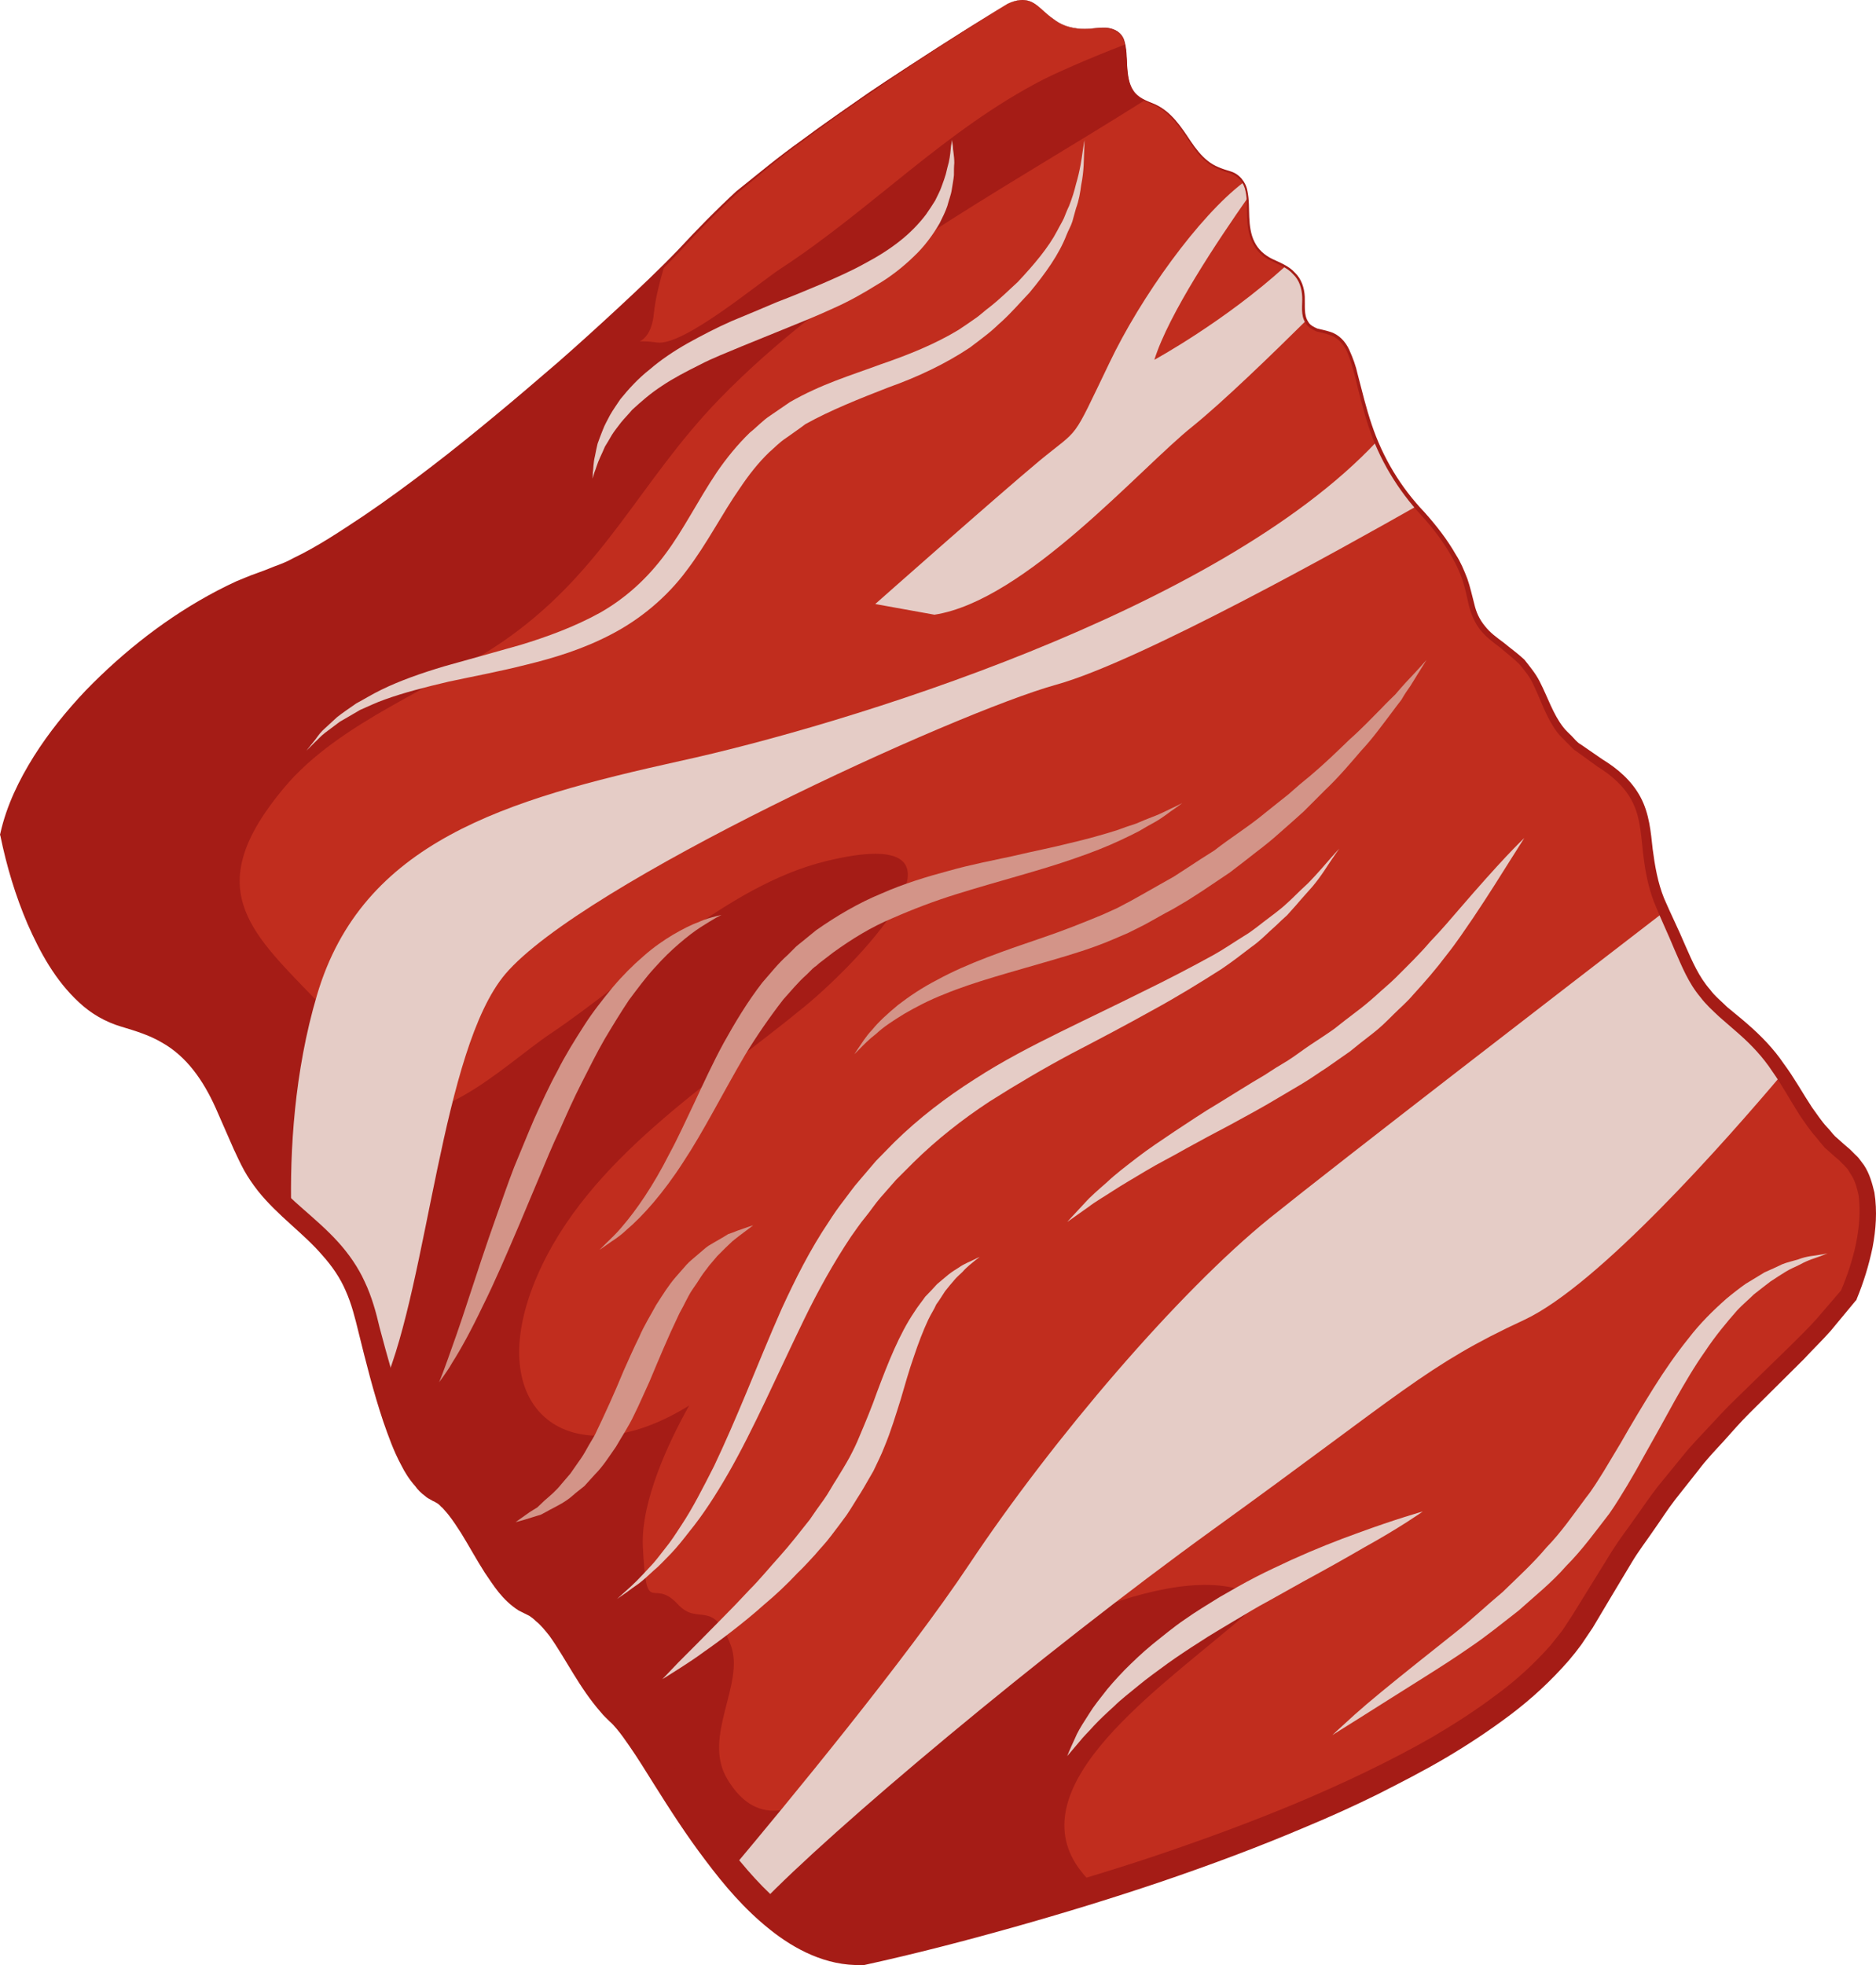
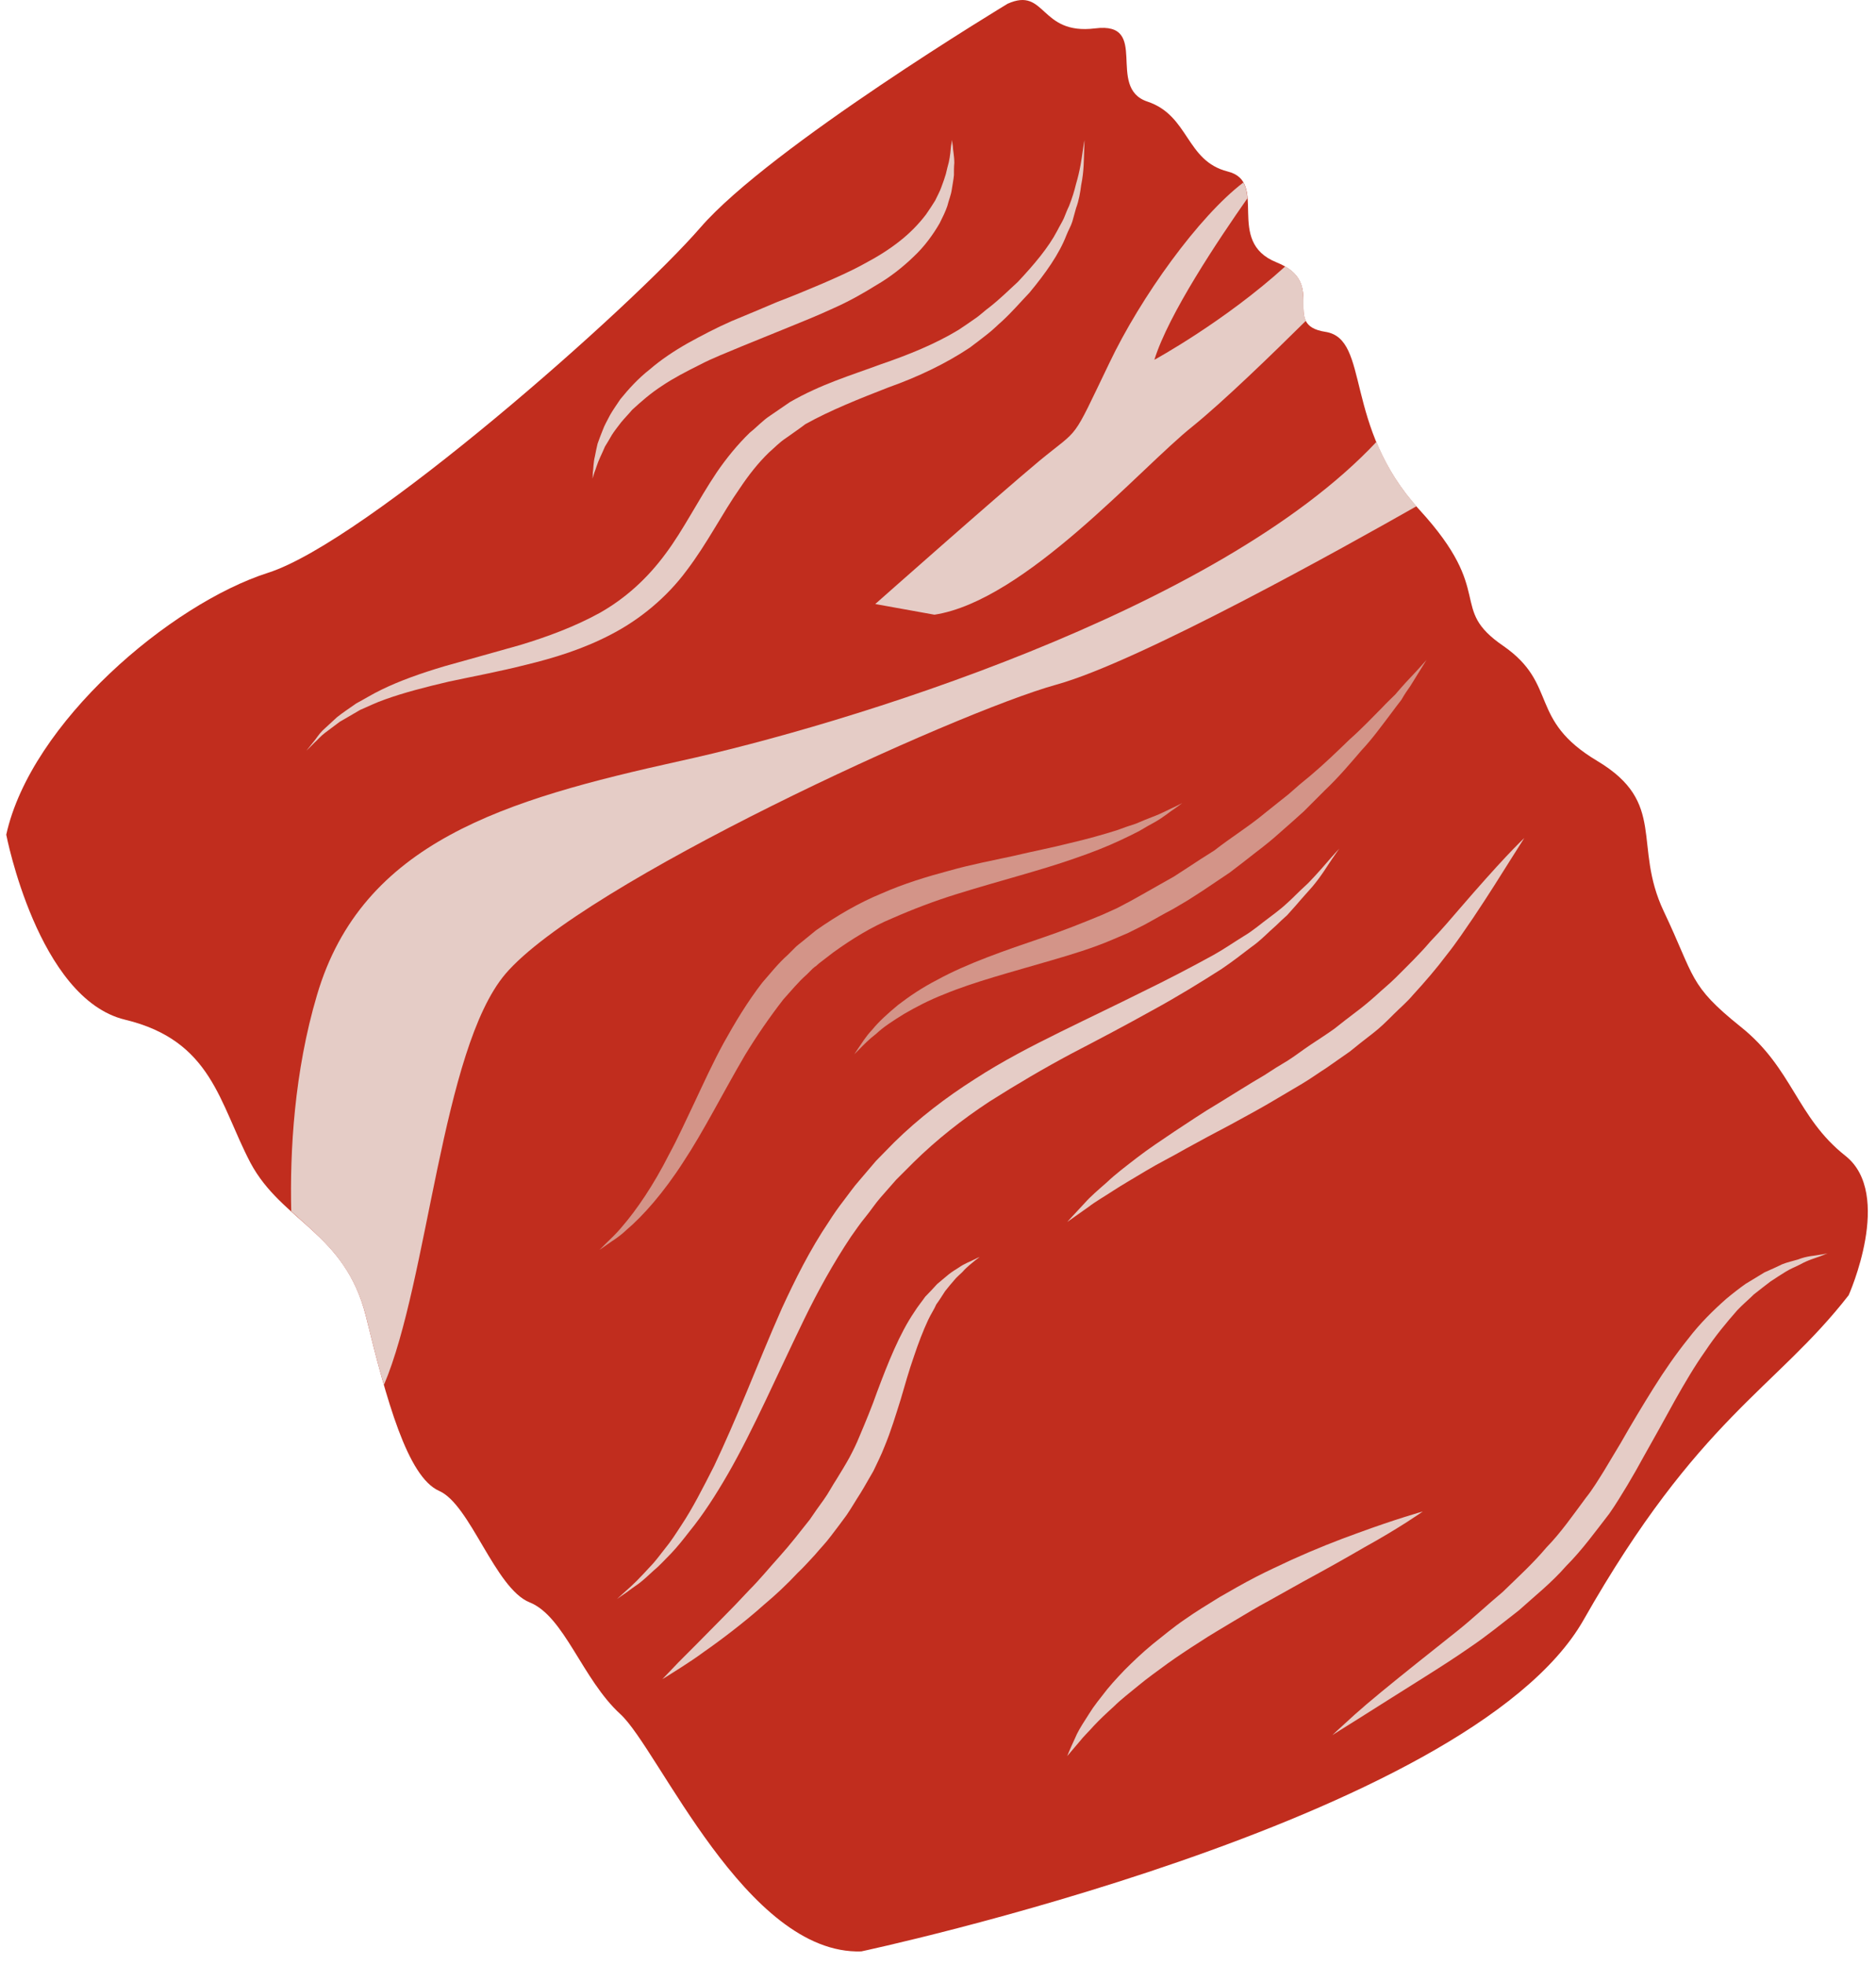
<svg xmlns="http://www.w3.org/2000/svg" id="svg42" viewBox="0 0 5101.306 5342.261" style="clip-rule:evenodd;fill-rule:evenodd;image-rendering:optimizeQuality;shape-rendering:geometricPrecision;text-rendering:geometricPrecision" version="1.1" height="53.423mm" width="51.013mm" xml:space="preserve">
  <defs id="defs4">
    <style id="style2" type="text/css">
   
    .fil3 {fill:#A51C16;fill-rule:nonzero}
    .fil0 {fill:#C12D1E;fill-rule:nonzero}
    .fil2 {fill:#D39488;fill-rule:nonzero}
    .fil1 {fill:#E5CCC6;fill-rule:nonzero}
   
  </style>
  </defs>
  <g transform="translate(-7924,-11978.878)" id="Vrstva_x0020_1">
    <path style="fill:#c12d1e;fill-rule:nonzero" id="path7" d="m 10664,11989 c 0,0 -645,389 -835,608 -189,218 -910,854 -1176,939 -266,85 -645,408 -712,712 0,0 86,446 323,503 237,57 256,227 341,389 86,161 257,189 314,417 56,228 113,437 199,475 85,37 152,265 246,303 95,38 143,209 247,304 104,95 342,655 655,645 0,0 1651,-351 1964,-901 313,-551 522,-627 721,-883 0,0 123,-275 -9,-379 -133,-105 -143,-238 -285,-351 -142,-114 -123,-133 -209,-314 -85,-180 10,-294 -180,-408 -190,-113 -105,-208 -256,-313 -152,-104 -19,-142 -228,-370 -209,-227 -133,-465 -256,-484 -124,-19 9,-132 -133,-189 -142,-57 -19,-219 -133,-247 -114,-29 -104,-152 -218,-190 -114,-38 9,-218 -142,-199 -152,19 -133,-114 -238,-67 z" class="fil0" />
    <path style="fill:#e5ccc6;fill-rule:nonzero" id="path9" d="m 10826,15301 c 0,0 17,-19 48,-52 15,-17 36,-35 60,-56 23,-22 51,-43 82,-67 31,-24 66,-47 103,-72 37,-24 76,-51 117,-75 41,-25 83,-52 126,-77 21,-14 42,-27 64,-40 19,-12 41,-29 62,-43 21,-14 43,-28 64,-43 19,-15 38,-30 58,-45 19,-14 38,-30 56,-46 17,-16 36,-31 53,-48 33,-33 66,-65 94,-98 30,-31 57,-63 82,-92 50,-58 93,-106 124,-139 31,-33 50,-51 50,-51 0,0 -14,22 -38,60 -24,38 -58,93 -101,157 -22,32 -45,67 -73,102 -27,36 -58,72 -91,108 -16,19 -35,35 -53,53 -18,18 -36,36 -57,52 -21,16 -41,32 -62,49 -21,15 -42,29 -63,44 -22,14 -41,28 -66,43 -22,13 -44,26 -66,39 -43,26 -88,50 -130,73 -42,22 -83,44 -121,65 -38,22 -75,40 -108,60 -33,20 -63,37 -89,54 -26,17 -49,30 -67,44 -37,26 -58,41 -58,41 z" class="fil1" />
    <path style="fill:#e5ccc6;fill-rule:nonzero" id="path11" d="m 11547,16696 c 0,0 22,-21 61,-56 39,-35 98,-83 168,-139 35,-28 73,-58 113,-90 40,-32 79,-69 121,-104 40,-39 82,-77 119,-121 40,-41 73,-89 108,-136 17,-21 34,-49 49,-73 15,-25 30,-50 45,-75 29,-51 59,-101 89,-149 30,-48 62,-94 95,-135 32,-42 69,-78 103,-108 18,-15 36,-29 53,-41 18,-11 35,-21 51,-31 18,-8 34,-15 48,-22 15,-6 30,-9 43,-13 25,-10 46,-10 60,-13 14,-2 21,-4 21,-4 0,0 -7,3 -20,8 -13,5 -33,10 -56,23 -12,6 -25,11 -38,19 -13,8 -27,17 -42,27 -14,11 -29,22 -45,35 -14,14 -30,27 -45,43 -29,33 -59,69 -87,111 -29,41 -56,87 -83,135 -27,49 -55,100 -84,151 -14,26 -29,52 -45,79 -16,26 -30,50 -49,77 -38,49 -74,99 -117,142 -40,46 -87,83 -129,121 -45,35 -88,70 -131,99 -43,30 -84,56 -122,80 -76,48 -140,88 -184,116 -45,28 -70,44 -70,44 z" class="fil1" />
    <path style="fill:#d39488;fill-rule:nonzero" id="path13" d="m 10247,14845 c 0,0 4,-6 12,-18 8,-11 18,-29 37,-49 17,-21 41,-43 70,-67 30,-23 65,-47 106,-68 82,-45 184,-80 290,-116 53,-18 106,-39 159,-61 l 40,-18 38,-20 c 25,-14 52,-29 78,-44 l 39,-22 37,-24 c 24,-16 49,-32 73,-47 46,-36 95,-66 138,-102 21,-17 43,-34 64,-51 20,-18 40,-35 60,-51 39,-33 74,-67 106,-98 34,-30 62,-60 88,-86 12,-13 25,-25 36,-36 10,-12 20,-23 29,-33 36,-38 56,-61 56,-61 0,0 -16,26 -44,71 -8,11 -16,23 -24,37 -10,13 -20,26 -31,41 -23,30 -47,64 -78,97 -30,35 -62,73 -100,109 -18,18 -37,37 -57,57 -20,18 -41,37 -63,56 -21,19 -43,37 -67,55 -23,18 -47,37 -71,55 -25,17 -51,34 -76,51 l -39,25 -39,23 c -27,14 -52,29 -80,44 l -42,21 -42,18 c -56,24 -113,41 -168,57 -109,32 -209,58 -291,92 -41,16 -77,35 -108,53 -31,19 -57,36 -76,54 -21,16 -35,31 -45,41 -10,10 -15,15 -15,15 z" class="fil2" />
    <path style="fill:#e5ccc6;fill-rule:nonzero" id="path15" d="m 10465,13650 c 247,-38 560,-399 702,-512 84,-68 215,-195 308,-287 -19,-40 18,-105 -56,-148 -165,150 -356,254 -356,254 39,-125 174,-326 253,-439 -1,-16 -4,-31 -11,-43 -121,92 -279,311 -365,492 -105,218 -76,171 -190,265 -114,95 -446,389 -446,389 z" class="fil1" />
-     <path style="fill:#a51c16;fill-rule:nonzero" id="path17" d="m 10905,17113 c -30,-33 -63,-65 -79,-118 -69,-235 345,-491 529,-667 -206,-141 -694,123 -883,250 -162,109 -417,492 -570,238 -70,-116 49,-259 9,-365 -50,-129 -88,-50 -144,-111 -70,-76 -85,44 -95,-158 -5,-120 68,-279 126,-382 -326,202 -571,11 -413,-353 138,-318 469,-520 726,-731 163,-134 510,-506 59,-396 -271,66 -521,316 -749,469 -130,87 -347,310 -495,173 -57,-54 -11,-158 -49,-207 -31,-41 -68,-31 -100,-64 -178,-184 -306,-301 -81,-570 153,-183 420,-273 611,-409 262,-187 357,-424 570,-645 322,-333 763,-565 1159,-815 -61,-28 -42,-103 -53,-152 -105,40 -197,82 -222,95 -265,136 -466,352 -714,514 -60,39 -264,211 -336,201 -95,-13 -19,26 -9,-79 4,-41 16,-86 29,-131 -270,270 -847,762 -1078,836 -266,85 -645,408 -712,712 0,0 86,446 323,503 237,57 256,227 341,389 86,161 257,189 313,417 57,228 114,437 200,475 85,37 152,265 246,303 95,38 143,209 247,304 105,95 342,654 655,645 0,0 284,-61 639,-171 z" class="fil3" />
    <path style="fill:#e5ccc6;fill-rule:nonzero" id="path19" d="m 9535,13280 c 0,0 1,-6 1,-16 2,-11 1,-26 6,-46 2,-10 4,-21 7,-33 4,-12 9,-24 14,-37 5,-14 13,-27 20,-41 8,-14 18,-28 28,-43 22,-27 48,-56 80,-81 30,-26 66,-50 103,-71 38,-21 78,-42 119,-60 41,-17 82,-34 124,-52 42,-16 83,-33 123,-50 39,-17 78,-34 114,-54 36,-19 68,-39 97,-62 28,-22 52,-47 71,-72 9,-13 17,-25 25,-38 6,-13 13,-25 17,-37 5,-13 9,-25 12,-35 3,-12 5,-22 8,-32 4,-18 5,-34 6,-44 2,-11 3,-17 3,-17 0,0 0,6 2,17 0,10 4,26 4,46 -1,10 -1,21 -1,33 -1,12 -4,26 -6,40 -2,14 -8,28 -12,44 -5,15 -13,31 -21,47 -18,31 -41,63 -71,91 -29,28 -63,55 -101,77 -37,23 -76,45 -117,63 -41,19 -83,36 -125,53 -41,17 -82,33 -123,50 -40,17 -80,32 -116,51 -36,18 -71,36 -102,57 -31,20 -57,43 -81,65 -10,12 -21,23 -30,34 -9,12 -18,23 -25,34 -6,11 -13,22 -19,32 -4,10 -9,20 -13,29 -8,17 -12,33 -16,42 -3,11 -5,16 -5,16 z" class="fil1" />
    <path style="fill:#e5ccc6;fill-rule:nonzero" id="path21" d="m 8757,14020 c 0,0 7,-9 20,-25 7,-8 13,-19 24,-30 11,-10 24,-22 39,-36 15,-12 33,-24 53,-38 21,-11 43,-25 68,-37 49,-24 108,-45 172,-64 64,-18 133,-37 207,-58 72,-22 146,-49 215,-87 69,-39 129,-93 179,-161 48,-64 88,-145 139,-221 26,-38 56,-75 90,-108 19,-15 35,-33 55,-46 18,-12 36,-25 54,-37 85,-49 167,-73 245,-102 79,-27 150,-56 213,-94 15,-10 30,-20 44,-30 14,-9 28,-23 42,-33 29,-23 52,-46 76,-68 44,-47 83,-93 107,-139 6,-12 13,-23 18,-34 5,-12 9,-23 14,-33 4,-11 8,-21 11,-31 3,-10 6,-20 8,-29 11,-37 15,-67 18,-88 3,-21 5,-31 5,-31 0,0 0,11 -1,31 -1,21 0,52 -8,91 -1,10 -3,20 -5,31 -2,10 -5,21 -9,32 -3,12 -7,24 -10,36 -4,13 -11,24 -16,37 -20,52 -57,104 -101,157 -23,24 -47,52 -73,76 -14,12 -25,24 -42,37 -15,12 -31,24 -47,36 -66,44 -142,80 -221,108 -77,30 -158,62 -226,100 -17,13 -35,25 -53,38 -17,11 -31,26 -46,39 -29,28 -55,61 -79,97 -49,70 -88,149 -145,224 -54,73 -127,133 -204,173 -78,41 -158,65 -232,83 -75,19 -146,32 -211,46 -64,15 -122,30 -172,48 -26,9 -48,20 -69,29 -20,12 -38,22 -55,32 -15,11 -28,21 -40,30 -12,9 -21,20 -28,26 -15,15 -23,23 -23,23 z" class="fil1" />
    <path style="fill:#e5ccc6;fill-rule:nonzero" id="path23" d="m 11776,13355 c -53,-59 -86,-119 -109,-175 -433,462 -1454,772 -1895,868 -474,105 -863,219 -986,636 -62,209 -74,425 -70,588 79,72 165,136 203,285 16,65 32,129 49,187 121,-285 157,-912 330,-1117 209,-246 1224,-711 1499,-787 227,-63 787,-376 979,-485 z" class="fil1" />
-     <path style="fill:#d39488;fill-rule:nonzero" id="path25" d="m 9118,15737 c 0,0 9,-22 23,-61 14,-39 34,-95 56,-163 22,-67 48,-147 78,-231 15,-42 30,-86 47,-130 18,-43 36,-88 55,-132 20,-44 40,-88 63,-130 21,-42 46,-82 71,-121 24,-38 52,-73 79,-106 27,-32 55,-60 83,-84 28,-25 56,-44 81,-59 26,-15 49,-27 69,-34 19,-9 36,-13 47,-16 10,-2 16,-4 16,-4 0,0 -5,3 -15,8 -10,6 -24,14 -41,25 -17,11 -37,26 -59,45 -21,18 -44,40 -67,66 -24,26 -46,56 -70,88 -22,33 -44,69 -66,106 -22,38 -42,79 -63,120 -21,41 -40,84 -59,127 -20,42 -38,86 -56,129 -18,43 -36,85 -53,126 -35,82 -68,159 -100,223 -31,65 -60,118 -83,154 -10,18 -20,31 -26,40 -7,9 -10,14 -10,14 z" class="fil2" />
    <path style="fill:#d39488;fill-rule:nonzero" id="path27" d="m 9554,15377 c 0,0 6,-6 17,-17 11,-11 28,-26 46,-48 37,-43 83,-109 127,-196 23,-42 45,-91 69,-141 24,-51 49,-106 79,-161 30,-54 64,-111 105,-164 22,-25 43,-52 69,-75 l 18,-18 5,-5 6,-5 10,-8 38,-31 c 57,-40 117,-75 178,-100 61,-27 124,-46 184,-62 60,-17 119,-28 174,-40 55,-13 107,-23 154,-35 47,-11 90,-23 128,-35 19,-7 36,-13 52,-18 16,-7 31,-13 44,-18 27,-10 46,-21 60,-27 14,-7 22,-11 22,-11 0,0 -7,5 -19,14 -13,8 -31,24 -56,38 -13,7 -27,15 -42,24 -15,8 -32,16 -51,25 -36,17 -79,34 -126,50 -94,33 -206,61 -321,97 -58,18 -116,40 -173,65 -58,24 -111,57 -161,93 l -39,30 -9,8 c -1,0 -5,3 -3,2 l -5,4 -16,16 c -24,21 -43,45 -64,68 -38,49 -73,100 -104,151 -61,104 -113,208 -168,291 -54,84 -110,147 -155,185 -21,20 -41,31 -53,40 -13,9 -20,14 -20,14 z" class="fil2" />
-     <path style="fill:#d39488;fill-rule:nonzero" id="path29" d="m 9326,16117 c 0,0 14,-10 38,-27 6,-4 13,-8 21,-13 6,-6 13,-12 20,-19 15,-13 31,-26 46,-45 8,-9 16,-19 24,-28 8,-11 15,-22 23,-33 8,-11 15,-22 22,-35 7,-13 15,-25 22,-38 26,-54 53,-113 78,-174 14,-31 27,-61 42,-91 13,-31 31,-59 46,-87 18,-28 34,-54 54,-77 10,-11 19,-22 29,-33 9,-10 20,-18 30,-27 10,-8 19,-17 29,-24 10,-6 20,-12 29,-17 9,-5 17,-10 25,-15 9,-3 17,-6 24,-9 28,-10 44,-15 44,-15 0,0 -14,11 -37,28 -6,5 -12,9 -19,15 -6,6 -13,12 -20,19 -7,7 -14,14 -22,22 -7,8 -14,17 -22,26 -7,10 -15,19 -22,30 -7,11 -14,22 -22,33 -8,11 -14,24 -21,37 -6,13 -14,25 -20,39 -26,54 -51,114 -77,176 -14,30 -27,61 -42,91 -14,30 -33,58 -49,86 -19,27 -35,53 -57,75 -10,11 -20,22 -29,32 -11,9 -22,17 -32,26 -19,17 -42,28 -61,38 -9,5 -18,10 -26,14 -8,2 -16,5 -23,7 -28,9 -45,13 -45,13 z" class="fil2" />
    <path style="fill:#e5ccc6;fill-rule:nonzero" id="path31" d="m 9602,16326 c 0,0 8,-8 24,-22 8,-7 18,-16 29,-27 11,-11 23,-24 36,-38 14,-14 27,-32 42,-51 15,-18 29,-40 44,-63 30,-45 58,-100 89,-161 29,-61 58,-128 88,-200 30,-72 61,-149 96,-228 36,-78 76,-159 128,-236 12,-19 26,-39 40,-57 14,-18 26,-36 42,-54 l 46,-54 49,-50 c 67,-66 142,-123 219,-172 77,-50 157,-91 234,-129 77,-38 151,-73 221,-108 70,-34 135,-68 195,-101 27,-15 56,-35 82,-51 27,-16 48,-35 70,-51 11,-8 21,-16 31,-24 10,-8 19,-17 28,-25 17,-17 33,-32 47,-45 28,-29 48,-53 62,-69 14,-16 22,-24 22,-24 0,0 -7,9 -19,27 -12,17 -28,45 -54,76 -13,15 -28,31 -44,50 -8,9 -16,18 -25,28 -10,9 -20,18 -30,28 -21,18 -42,41 -68,59 -25,19 -49,38 -80,59 -58,37 -121,76 -191,114 -68,38 -142,77 -217,116 -75,40 -150,84 -224,131 -73,48 -143,103 -206,165 l -47,47 -43,49 c -14,16 -27,36 -41,53 -15,18 -26,35 -39,53 -48,72 -90,148 -127,224 -74,152 -138,300 -207,420 -34,59 -69,113 -105,157 -17,22 -33,42 -50,60 -17,17 -32,34 -48,47 -15,14 -28,26 -40,35 -13,9 -24,17 -32,23 -18,12 -27,19 -27,19 z" class="fil1" />
    <path style="fill:#e5ccc6;fill-rule:nonzero" id="path33" d="m 9725,16544 c 0,0 16,-17 44,-46 28,-28 69,-69 117,-118 24,-24 50,-51 76,-79 28,-28 54,-60 82,-91 28,-31 55,-66 82,-100 12,-18 25,-36 38,-54 13,-18 23,-38 35,-56 11,-18 24,-39 35,-59 10,-19 19,-37 27,-57 17,-40 34,-81 48,-121 30,-80 61,-158 101,-217 10,-16 21,-29 30,-42 12,-12 22,-23 32,-34 11,-9 21,-18 31,-26 10,-8 20,-14 28,-19 17,-12 33,-17 42,-22 10,-5 15,-7 15,-7 0,0 -4,3 -13,10 -8,7 -21,16 -34,31 -7,7 -16,14 -23,23 -8,9 -16,19 -24,29 -8,12 -15,24 -24,36 -6,14 -15,27 -22,42 -14,30 -27,64 -39,100 -13,37 -24,76 -36,117 -13,41 -26,85 -44,128 -8,21 -20,45 -30,66 -12,20 -22,39 -35,60 -13,20 -25,41 -38,60 -14,19 -28,38 -42,56 -14,19 -30,35 -45,53 -15,16 -30,33 -46,48 -30,32 -61,61 -91,86 -30,27 -60,51 -87,72 -27,21 -53,40 -76,56 -23,17 -43,30 -60,41 -34,22 -54,34 -54,34 z" class="fil1" />
    <path style="fill:#e5ccc6;fill-rule:nonzero" id="path35" d="m 10826,16753 c 0,0 7,-18 21,-48 6,-15 16,-32 29,-52 6,-10 13,-20 20,-31 8,-11 16,-22 25,-33 17,-23 38,-46 61,-70 23,-23 48,-47 76,-70 28,-22 56,-46 87,-67 31,-22 63,-41 95,-61 33,-19 66,-38 99,-55 33,-17 66,-32 98,-47 64,-29 125,-53 178,-72 106,-39 178,-59 178,-59 0,0 -62,44 -160,98 -48,28 -105,60 -166,93 -30,17 -61,34 -93,52 -32,17 -63,36 -95,55 -31,19 -63,37 -93,57 -30,19 -60,39 -88,59 -27,20 -54,39 -78,59 -24,20 -48,38 -67,57 -21,19 -39,36 -54,52 -15,17 -29,30 -39,43 -22,26 -34,40 -34,40 z" class="fil1" />
-     <path style="fill:#e5ccc6;fill-rule:nonzero" id="path37" d="m 12771,14898 c -29,-44 -63,-87 -114,-128 -142,-114 -124,-133 -208,-312 -257,198 -879,677 -1073,833 -247,200 -588,598 -816,940 -171,257 -498,653 -650,834 27,32 54,62 83,89 190,-199 759,-677 1231,-1018 513,-370 579,-446 845,-569 203,-95 550,-489 702,-669 z" class="fil1" />
-     <path style="fill:#a51c16;fill-rule:nonzero" id="path39" d="m 10664,11989 c 21,-10 47,-15 68,-3 21,12 36,31 56,44 19,15 41,23 65,26 23,3 46,-1 70,-2 23,-1 50,9 58,34 7,23 7,47 8,70 2,24 4,48 17,67 13,20 36,28 58,37 45,20 72,62 98,101 13,19 27,38 46,53 18,15 40,22 63,29 23,7 41,29 45,53 5,24 4,47 5,71 1,23 4,47 14,67 10,21 28,37 49,47 21,10 45,19 61,37 18,17 26,42 27,66 1,23 -3,49 9,67 5,10 16,15 25,19 12,3 23,5 35,9 24,7 42,27 52,49 10,22 18,44 23,67 12,46 23,92 38,136 30,90 79,171 144,239 32,36 61,73 85,115 13,20 22,42 31,65 8,23 13,46 19,69 5,22 14,42 29,60 14,18 32,31 51,45 18,15 39,30 56,46 15,19 31,38 42,60 22,43 36,88 64,124 7,9 15,16 23,24 8,8 14,17 25,23 l 58,40 c 41,25 80,58 104,103 24,45 28,95 33,141 6,46 14,92 31,134 18,42 40,86 58,129 19,43 37,85 67,119 13,18 31,32 47,48 18,15 37,30 54,45 37,32 72,68 99,108 29,39 52,81 77,119 14,19 26,38 41,54 8,8 14,17 22,25 l 27,24 13,11 13,13 c 5,5 10,9 14,15 l 12,16 c 15,23 22,49 28,74 8,51 4,101 -5,149 -10,48 -24,94 -43,140 l -1,3 -2,2 -68,82 c -23,26 -49,51 -73,77 l -148,147 c -24,24 -47,50 -70,76 -23,25 -47,50 -68,78 l -64,81 c -21,27 -39,56 -59,84 -19,28 -40,55 -58,85 l -54,90 -53,89 -31,46 c -11,15 -22,29 -34,43 -48,55 -101,104 -158,147 -57,43 -116,82 -177,118 -61,36 -124,68 -187,100 -63,31 -127,60 -192,87 -129,55 -261,104 -393,149 -133,45 -267,86 -402,124 -135,38 -270,73 -407,103 h -4 -3 c -96,3 -183,-43 -250,-97 -69,-55 -124,-120 -175,-188 -51,-67 -96,-137 -140,-207 -22,-35 -44,-71 -67,-104 -11,-16 -23,-33 -34,-46 -4,-5 -13,-15 -19,-20 -8,-8 -17,-16 -24,-25 -59,-67 -95,-145 -140,-208 -12,-15 -24,-30 -37,-40 -7,-7 -9,-8 -17,-14 l -14,-7 -16,-8 c -45,-29 -68,-68 -92,-103 -23,-36 -43,-73 -64,-107 -11,-17 -22,-34 -33,-48 -6,-8 -12,-14 -18,-21 -6,-4 -6,-8 -17,-14 l -7,-4 h -1 c -3,-2 3,2 2,1 l -2,-1 -5,-3 c -6,-3 -13,-7 -17,-11 -11,-8 -20,-17 -27,-27 -16,-18 -28,-37 -38,-57 -21,-39 -35,-79 -49,-119 -27,-81 -47,-161 -67,-242 -10,-41 -19,-77 -35,-113 -15,-35 -37,-67 -63,-96 -51,-60 -121,-107 -176,-176 -14,-18 -27,-37 -37,-55 -11,-20 -19,-38 -28,-57 l -50,-114 c -33,-73 -78,-139 -146,-177 -34,-20 -70,-31 -110,-43 -44,-13 -83,-36 -115,-66 -65,-60 -106,-136 -140,-213 -33,-77 -57,-157 -74,-240 l -1,-3 1,-4 c 17,-76 51,-145 91,-209 41,-65 89,-124 141,-179 105,-108 225,-202 359,-272 17,-9 34,-17 51,-25 18,-7 35,-15 53,-21 17,-6 35,-13 52,-20 17,-6 34,-13 50,-22 67,-32 129,-74 191,-115 62,-42 122,-86 182,-132 59,-45 117,-92 175,-140 57,-47 114,-96 171,-145 56,-49 111,-99 166,-150 55,-51 109,-102 161,-156 51,-55 103,-108 158,-159 59,-47 116,-95 177,-138 60,-45 122,-87 183,-130 62,-42 125,-82 188,-123 63,-40 126,-80 190,-119 z m 0,0 c -63,39 -126,80 -189,120 -63,41 -125,82 -187,125 -62,42 -123,85 -183,130 -61,43 -117,92 -175,139 -55,51 -107,104 -157,159 -52,55 -106,106 -161,158 -54,51 -110,101 -166,151 -56,49 -112,98 -170,146 -57,48 -115,95 -174,141 -60,46 -119,92 -180,135 -62,42 -124,85 -192,119 -16,9 -34,16 -51,24 -18,7 -35,13 -53,20 -18,6 -34,14 -51,22 -17,7 -33,16 -49,25 -131,70 -248,165 -349,272 -51,54 -96,113 -135,176 -38,62 -69,130 -84,200 v -6 c 17,78 43,157 75,231 34,73 75,145 133,197 29,26 63,45 99,55 21,7 39,10 61,19 21,7 41,17 60,27 38,22 73,51 100,85 28,34 49,73 67,111 38,75 64,153 112,213 49,61 119,107 178,172 29,32 55,69 73,109 19,40 31,84 40,123 21,79 43,159 69,235 14,38 29,76 47,110 9,17 19,33 30,46 5,7 11,12 17,16 3,3 6,4 9,6 l 14,8 c 8,4 22,16 31,24 8,9 17,17 23,26 14,18 26,36 37,54 23,37 43,73 64,106 22,33 46,66 71,81 l 25,13 c 10,5 25,15 33,23 19,16 33,34 46,51 51,71 87,145 138,202 6,7 13,14 20,20 8,9 14,14 23,25 16,18 28,35 40,53 24,35 46,70 68,105 45,69 90,137 139,202 49,64 102,125 163,174 60,48 131,82 202,80 h -7 c 135,-30 270,-64 403,-101 134,-37 267,-76 399,-120 131,-44 262,-92 389,-145 64,-27 127,-55 189,-85 62,-30 124,-62 183,-96 59,-35 117,-72 171,-113 55,-40 105,-86 149,-136 10,-13 21,-26 31,-39 l 27,-41 55,-89 55,-89 c 19,-30 41,-58 61,-87 21,-29 40,-58 62,-86 l 67,-82 c 22,-28 47,-53 71,-79 24,-26 48,-52 73,-76 l 150,-146 c 24,-24 49,-48 72,-74 l 67,-78 -3,5 c 35,-82 60,-176 49,-262 -5,-21 -10,-41 -22,-58 l -8,-13 c -3,-4 -7,-7 -10,-11 -5,-4 -6,-6 -12,-12 l -13,-11 -27,-24 c -8,-9 -16,-19 -24,-29 -17,-19 -30,-39 -44,-59 -26,-41 -48,-82 -75,-120 -25,-38 -56,-71 -90,-101 -18,-16 -36,-31 -54,-47 -18,-17 -36,-33 -51,-53 -33,-39 -51,-85 -70,-128 -18,-44 -38,-85 -56,-130 -18,-46 -26,-95 -31,-142 -5,-47 -8,-93 -29,-133 -20,-39 -55,-70 -94,-94 l -58,-42 c -10,-6 -18,-17 -27,-25 -8,-9 -18,-17 -25,-27 -30,-40 -44,-87 -64,-128 -9,-21 -24,-39 -38,-56 -17,-17 -35,-30 -53,-46 -18,-13 -39,-29 -54,-48 -15,-19 -25,-43 -31,-67 -5,-23 -10,-46 -17,-68 -8,-22 -17,-43 -29,-63 -23,-41 -51,-78 -83,-113 -64,-69 -115,-153 -144,-243 -15,-45 -26,-92 -37,-137 -6,-23 -13,-46 -22,-67 -10,-20 -26,-38 -48,-44 -10,-4 -22,-6 -34,-9 -11,-5 -23,-11 -30,-23 -14,-22 -8,-48 -9,-71 -1,-23 -8,-46 -25,-62 -15,-17 -37,-25 -59,-36 -21,-9 -41,-27 -51,-49 -11,-22 -14,-46 -15,-70 -1,-24 1,-47 -4,-70 -4,-23 -20,-42 -42,-49 -22,-7 -46,-15 -64,-31 -19,-15 -33,-34 -46,-54 -26,-39 -53,-80 -96,-100 -21,-9 -46,-17 -59,-38 -13,-20 -16,-45 -17,-69 -2,-23 -1,-47 -8,-69 -7,-24 -33,-34 -56,-33 -23,0 -47,4 -71,1 -23,-3 -46,-12 -65,-26 -19,-14 -34,-33 -55,-44 -21,-13 -47,-7 -68,2 z" class="fil3" />
  </g>
</svg>